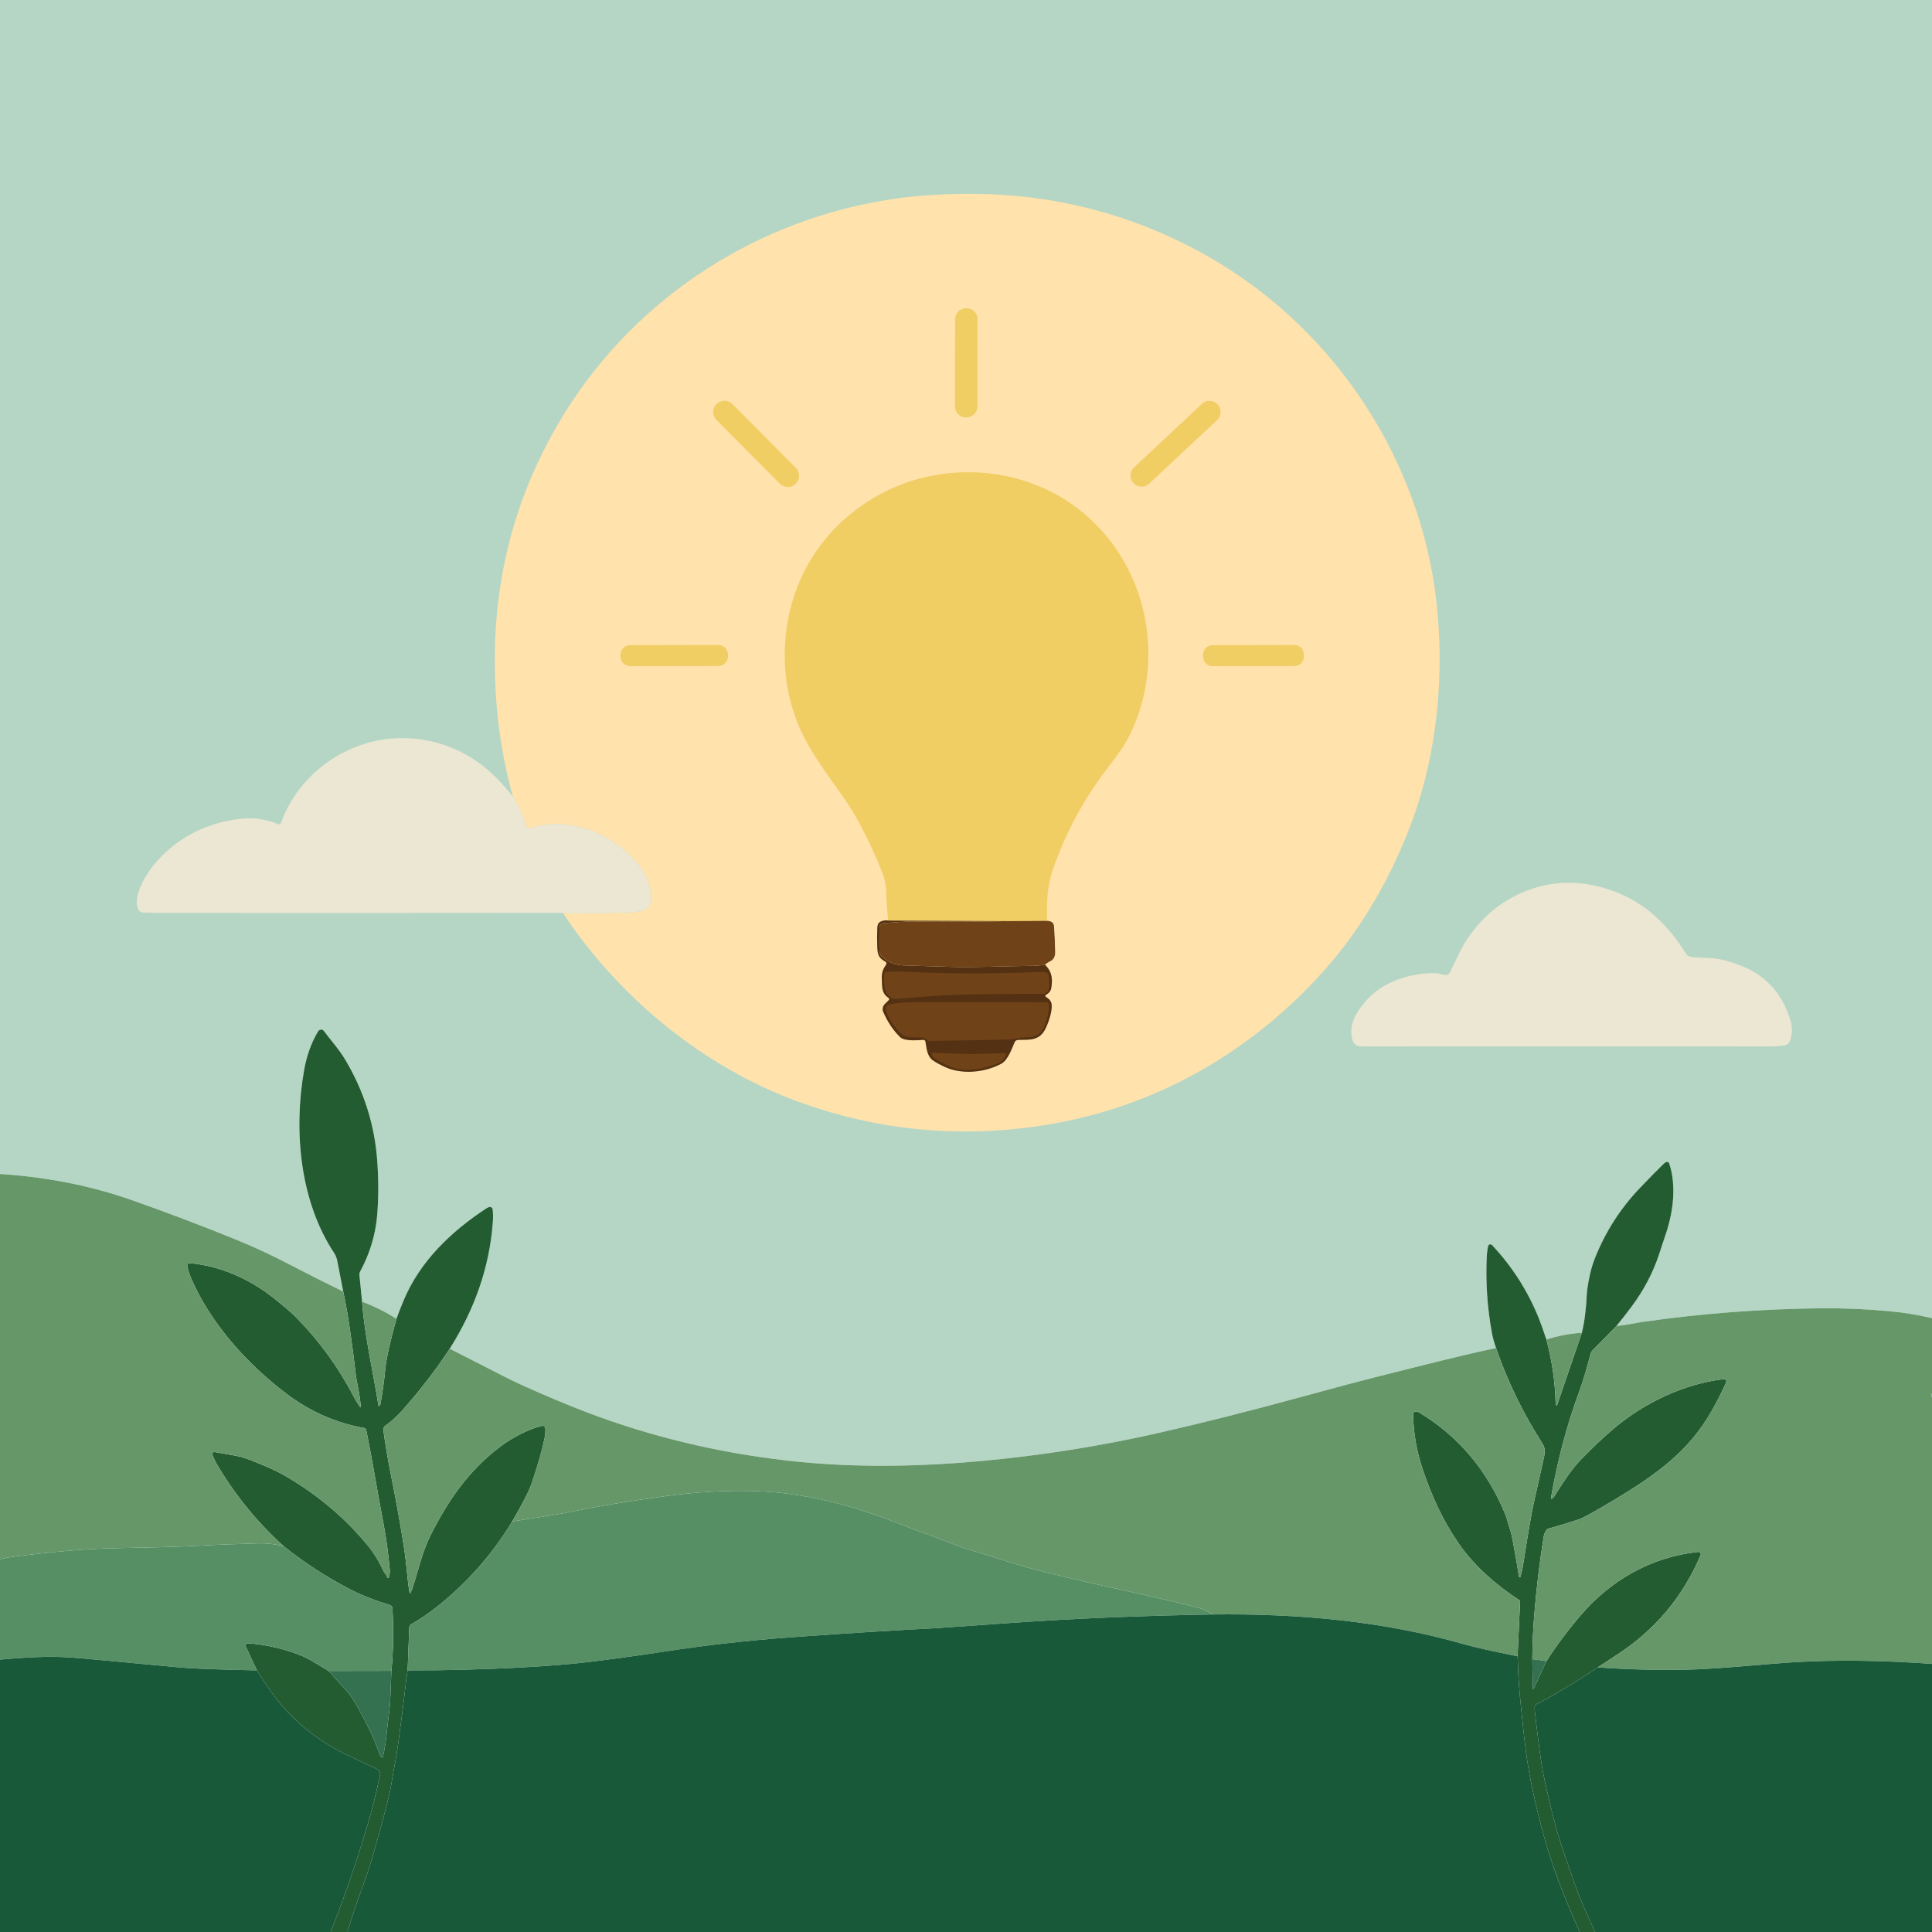
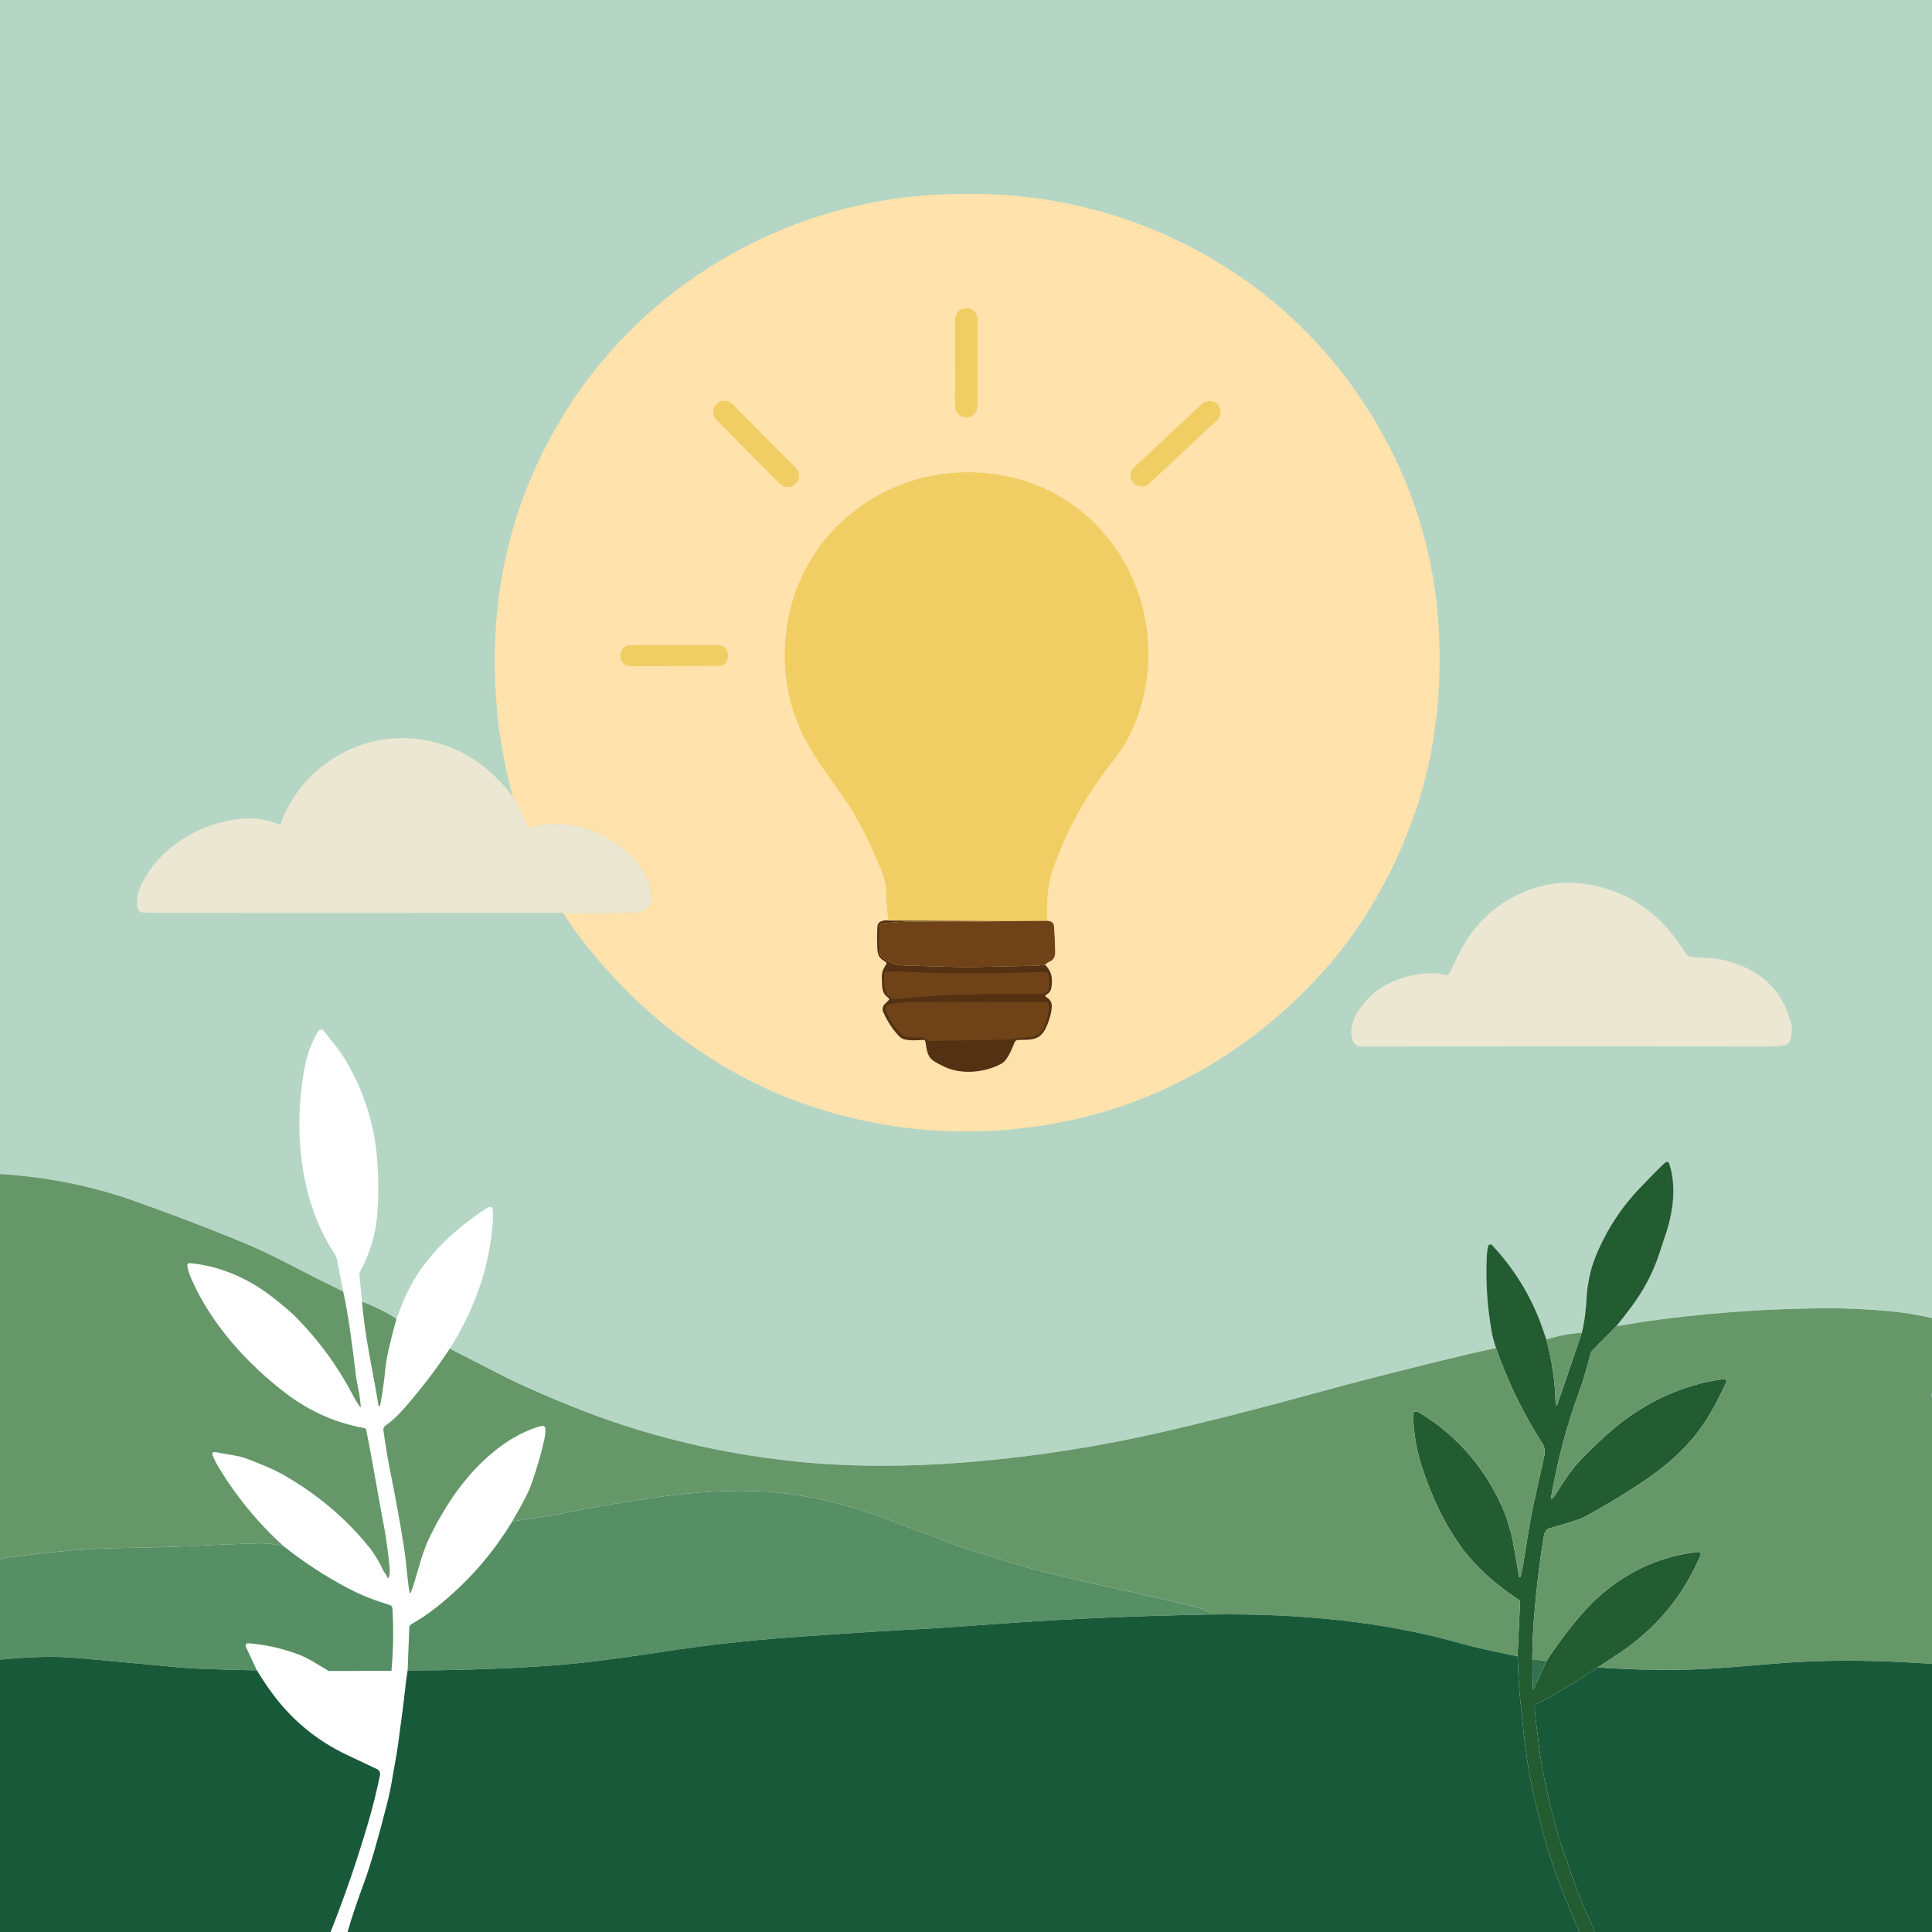
<svg xmlns="http://www.w3.org/2000/svg" width="170" height="170" viewBox="0 0 170 170" fill="none">
  <path d="M170 0V115.987C168.779 115.697 167.534 115.493 166.265 115.376C164.224 115.186 162.218 115.1 160.247 115.12C154.953 115.171 149.686 115.573 144.447 116.327C144.315 116.346 143.947 116.411 143.341 116.523C142.987 116.589 142.617 116.643 142.232 116.682C142.703 116.102 143.141 115.541 143.547 114.997C144.616 113.569 145.421 112.048 145.963 110.435C146.281 109.487 146.508 108.802 146.643 108.38C147.259 106.461 147.503 104.228 146.872 102.367C146.863 102.34 146.848 102.315 146.828 102.294C146.809 102.273 146.785 102.257 146.758 102.246C146.731 102.236 146.702 102.231 146.674 102.233C146.645 102.235 146.617 102.243 146.592 102.257C146.514 102.3 146.435 102.361 146.353 102.44C145.83 102.946 145.138 103.651 144.276 104.555C142.581 106.332 141.275 108.371 140.356 110.669C140.149 111.185 139.991 111.706 139.881 112.232C139.73 112.964 139.646 113.503 139.629 113.847C139.563 115.225 139.416 116.366 139.189 117.27C138.11 117.343 137.07 117.542 136.07 117.866C135.769 116.975 135.546 116.35 135.401 115.99C134.436 113.594 133.064 111.449 131.287 109.555C131.261 109.529 131.229 109.509 131.194 109.499C131.158 109.489 131.121 109.489 131.085 109.499C131.05 109.509 131.017 109.529 130.992 109.555C130.967 109.582 130.949 109.616 130.942 109.652C130.876 109.953 130.835 110.282 130.819 110.639C130.718 112.87 130.872 115.099 131.282 117.328C131.345 117.672 131.464 118.102 131.639 118.617C128.255 119.329 125.159 120.147 121.338 121.102C119.904 121.459 117.517 122.094 114.176 123.006C109.817 124.195 105.771 125.215 102.038 126.066C96.856 127.247 91.597 128.079 86.26 128.564C80.477 129.09 75.156 129.111 70.298 128.627C64.575 128.057 59.046 126.857 53.713 125.026C52.294 124.538 50.73 123.937 49.023 123.223C46.993 122.373 45.466 121.686 44.442 121.162C42.822 120.33 41.199 119.501 39.573 118.675C41.755 115.225 43.063 111.541 43.363 107.578C43.395 107.163 43.392 106.776 43.352 106.418C43.348 106.382 43.336 106.349 43.318 106.318C43.299 106.288 43.275 106.262 43.245 106.242C43.216 106.222 43.183 106.209 43.148 106.203C43.113 106.197 43.077 106.199 43.043 106.208C42.961 106.231 42.859 106.282 42.736 106.363C39.674 108.385 36.947 110.988 35.506 114.448C35.269 115.015 35.062 115.545 34.885 116.04C33.963 115.453 32.954 114.952 31.858 114.536L31.629 112.21C31.617 112.092 31.641 111.974 31.697 111.871C32.551 110.286 33.048 108.633 33.19 106.912C33.315 105.387 33.317 103.796 33.195 102.139C32.962 98.972 32.03 96.017 30.398 93.274C29.848 92.348 29.194 91.646 28.498 90.714C28.474 90.681 28.442 90.654 28.407 90.634C28.371 90.614 28.331 90.601 28.29 90.597C28.249 90.593 28.207 90.597 28.168 90.61C28.129 90.623 28.093 90.644 28.062 90.671C28.023 90.707 27.979 90.766 27.93 90.85C27.372 91.807 26.981 92.913 26.758 94.169C25.815 99.501 26.392 105.699 29.393 110.243C29.53 110.452 29.625 110.686 29.674 110.932L30.202 113.648C28.551 112.842 26.945 112.031 25.384 111.216C23.866 110.423 22.315 109.705 20.729 109.061C17.736 107.844 14.716 106.699 11.669 105.624C8.047 104.345 4.157 103.57 0 103.3V0H170Z" fill="#B6D6C5" />
  <path d="M49.582 80.394C49.617 80.329 49.663 80.301 49.72 80.309C49.996 80.353 50.231 80.374 50.427 80.373C52.181 80.362 53.76 80.335 55.167 80.291C56.092 80.261 57.237 80.263 57.277 79.103C57.373 76.393 54.505 74.074 52.157 73.141C50.472 72.472 48.389 72.253 46.687 72.884C46.651 72.897 46.611 72.903 46.572 72.901C46.533 72.9 46.495 72.89 46.46 72.872C46.425 72.855 46.394 72.831 46.369 72.801C46.344 72.771 46.325 72.737 46.313 72.699C46.029 71.766 45.638 70.906 45.14 70.118C43.994 66.026 43.463 61.731 43.546 57.232C43.689 49.568 45.793 42.516 49.858 36.073C56.226 25.979 66.85 19.224 78.635 17.503C81.008 17.156 83.618 17.013 86.464 17.074C93.724 17.23 100.717 19.244 106.956 22.951C117.606 29.278 124.958 40.516 126.381 52.832C127.122 59.252 126.487 66.158 124.274 72.181C122.528 76.934 119.946 81.541 116.56 85.341C113.551 88.718 110.161 91.529 106.39 93.775C101.595 96.629 96.38 98.43 90.744 99.176C83.87 100.086 77.177 99.393 70.666 97.095C63.051 94.409 56.341 89.294 51.384 82.923C50.745 82.103 50.145 81.26 49.582 80.394Z" fill="#FFE2AC" />
  <path d="M85.056 27.124L85.01 27.124C84.477 27.123 84.045 27.554 84.044 28.087L84.03 35.76C84.029 36.293 84.46 36.725 84.993 36.726L85.04 36.726C85.572 36.727 86.005 36.296 86.006 35.763L86.019 28.09C86.02 27.557 85.589 27.125 85.056 27.124Z" fill="#F0CE64" />
  <path d="M63.067 35.546L63.043 35.569C62.661 35.948 62.659 36.565 63.038 36.947L68.621 42.569C69 42.951 69.617 42.953 69.999 42.574L70.022 42.55C70.404 42.171 70.406 41.554 70.027 41.172L64.445 35.551C64.066 35.169 63.449 35.166 63.067 35.546Z" fill="#F0CE64" />
  <path d="M105.768 35.531L99.777 41.137C99.389 41.5 99.369 42.108 99.732 42.496L99.752 42.518C100.115 42.905 100.723 42.925 101.111 42.563L107.102 36.957C107.489 36.594 107.509 35.986 107.147 35.598L107.126 35.576C106.764 35.189 106.155 35.169 105.768 35.531Z" fill="#F0CE64" />
  <path d="M92.13 81.028L88.755 81.051L78.155 81.003C78.06 80.185 77.997 79.286 77.966 78.307C77.949 77.811 77.837 77.297 77.629 76.766C76.988 75.138 76.202 73.483 75.27 71.802C75.019 71.348 74.54 70.62 73.834 69.617C72.962 68.381 71.571 66.5 70.728 64.821C69.539 62.455 68.983 59.912 69.059 57.191C69.217 51.555 72.032 46.697 76.874 43.81C82.631 40.379 90.312 40.87 95.426 45.221C97.255 46.779 98.665 48.67 99.654 50.894C101.69 55.471 101.507 61.066 98.992 65.442C98.788 65.797 98.259 66.534 97.405 67.652C95.35 70.339 93.768 73.279 92.657 76.472C92.109 78.043 92.11 79.436 92.13 81.028Z" fill="#F0CE64" />
  <path d="M63.194 56.755L55.457 56.769C54.979 56.77 54.592 57.158 54.592 57.637L54.593 57.75C54.593 58.229 54.982 58.616 55.461 58.615L63.197 58.602C63.676 58.601 64.063 58.212 64.062 57.733L64.062 57.621C64.061 57.142 63.672 56.755 63.194 56.755Z" fill="#F0CE64" />
-   <path d="M113.893 56.758L106.698 56.77C106.238 56.771 105.865 57.145 105.866 57.605L105.867 57.784C105.867 58.245 106.241 58.617 106.701 58.616L113.896 58.604C114.357 58.603 114.729 58.229 114.728 57.769L114.728 57.589C114.727 57.129 114.354 56.757 113.893 56.758Z" fill="#F0CE64" />
  <path d="M45.14 70.119C45.638 70.907 46.029 71.767 46.313 72.7C46.325 72.738 46.344 72.772 46.369 72.802C46.394 72.832 46.425 72.856 46.46 72.873C46.495 72.891 46.533 72.9 46.572 72.902C46.611 72.904 46.65 72.898 46.687 72.885C48.389 72.254 50.472 72.473 52.157 73.142C54.505 74.075 57.373 76.394 57.277 79.103C57.237 80.264 56.092 80.262 55.167 80.292C53.76 80.335 52.18 80.362 50.427 80.374C50.231 80.375 49.996 80.353 49.72 80.31C49.662 80.302 49.617 80.33 49.582 80.395C49.571 80.345 49.548 80.32 49.514 80.32C38.481 80.332 26.901 80.335 14.775 80.327C14.106 80.327 13.375 80.317 12.582 80.295C12.493 80.293 12.406 80.266 12.332 80.216C12.258 80.166 12.2 80.096 12.164 80.013C11.603 78.735 13.065 76.565 13.925 75.645C15.87 73.567 18.298 72.367 21.21 72.046C22.334 71.922 23.425 72.08 24.486 72.521C24.509 72.53 24.533 72.535 24.558 72.535C24.583 72.534 24.607 72.529 24.63 72.518C24.652 72.508 24.673 72.493 24.69 72.475C24.707 72.457 24.72 72.435 24.728 72.411C25.863 69.171 28.606 66.621 31.808 65.54C35.333 64.35 39.185 64.981 42.168 67.152C43.231 67.927 44.222 68.916 45.14 70.119Z" fill="#ECE7D2" />
  <path d="M127.198 85.797C127.275 85.802 127.351 85.784 127.418 85.745C127.484 85.705 127.537 85.647 127.57 85.578C127.822 85.049 128.095 84.487 128.388 83.891C129.562 81.505 131.501 79.593 133.908 78.55C136.633 77.371 139.469 77.382 142.415 78.584C144.94 79.615 146.861 81.527 148.257 83.787C148.471 84.134 148.665 84.222 149.062 84.238C149.79 84.271 150.328 84.3 150.676 84.323C151.415 84.373 152.291 84.605 153.304 85.018C155.455 85.897 156.87 87.497 157.547 89.818C157.73 90.442 157.712 91.035 157.494 91.596C157.456 91.695 157.393 91.781 157.311 91.848C157.229 91.915 157.132 91.959 157.027 91.976C156.602 92.046 156.112 92.081 155.557 92.081C146.519 92.067 134.62 92.067 119.86 92.081C119.426 92.081 119.15 91.907 119.031 91.561C118.538 90.117 119.538 88.729 120.512 87.733C121.93 86.284 124.369 85.571 126.324 85.638C126.665 85.648 126.916 85.777 127.198 85.797Z" fill="#ECE7D2" />
  <path d="M78.155 81.002L88.755 81.05C86.014 81.098 83.279 81.111 80.552 81.088C79.463 81.08 78.885 81.15 77.718 81.233C77.629 81.239 77.546 81.278 77.484 81.343C77.423 81.408 77.388 81.493 77.386 81.583C77.374 82.636 77.374 83.335 77.386 83.682C77.394 83.926 77.507 84.132 77.727 84.297C78.278 84.715 78.866 84.931 79.491 84.947C79.713 84.952 81.08 84.995 83.594 85.074C85.785 85.142 88.42 85.01 90.842 84.985C91.126 84.981 91.5 84.952 91.964 84.897C92.61 85.543 92.618 86.195 92.509 86.922C92.468 87.19 92.313 87.392 92.046 87.528C92.028 87.537 92.012 87.551 92.002 87.568C91.991 87.585 91.985 87.605 91.984 87.625C91.984 87.645 91.989 87.665 91.999 87.682C92.009 87.7 92.023 87.714 92.04 87.724C92.359 87.904 92.526 88.144 92.542 88.441C92.575 89.037 92.288 89.907 92.014 90.48C91.481 91.597 90.623 91.488 89.585 91.506C89.519 91.507 89.455 91.528 89.4 91.564C89.345 91.601 89.302 91.653 89.276 91.713C89.1 92.13 88.699 93.282 88.116 93.596C86.628 94.396 84.611 94.574 83.124 93.878C82.646 93.654 82.296 93.459 82.075 93.296C81.557 92.912 81.535 92.24 81.425 91.635C81.419 91.598 81.398 91.564 81.369 91.539C81.339 91.515 81.301 91.503 81.263 91.504C80.692 91.528 79.598 91.639 79.211 91.267C78.611 90.688 78.114 89.948 77.718 89.047C77.668 88.932 77.653 88.805 77.677 88.682C77.7 88.558 77.759 88.445 77.848 88.357L78.208 87.996C78.22 87.984 78.229 87.97 78.235 87.954C78.241 87.938 78.243 87.921 78.241 87.904C78.24 87.888 78.234 87.871 78.226 87.857C78.217 87.842 78.206 87.83 78.192 87.82C77.589 87.41 77.625 86.95 77.596 86.225C77.571 85.629 77.644 85.352 77.971 84.875C77.985 84.855 77.994 84.832 77.999 84.808C78.003 84.784 78.003 84.76 77.997 84.736C77.991 84.712 77.981 84.69 77.966 84.67C77.951 84.651 77.932 84.635 77.911 84.623C77.327 84.299 77.219 84.035 77.192 83.338C77.17 82.766 77.171 82.2 77.195 81.641C77.209 81.339 77.295 81.143 77.606 81.044C77.804 80.978 77.987 80.965 78.155 81.002Z" fill="#533112" />
  <path d="M92.13 81.027C92.517 81.041 92.721 81.198 92.743 81.501C92.802 82.267 92.835 83.033 92.843 83.796C92.847 84.182 92.698 84.447 92.394 84.593C92.173 84.701 92.03 84.802 91.964 84.897C91.501 84.953 91.127 84.982 90.842 84.985C88.42 85.01 85.785 85.143 83.594 85.075C81.08 84.995 79.713 84.953 79.492 84.947C78.866 84.931 78.278 84.715 77.727 84.298C77.508 84.132 77.394 83.927 77.387 83.682C77.374 83.335 77.374 82.636 77.387 81.584C77.388 81.494 77.423 81.408 77.484 81.343C77.546 81.278 77.63 81.239 77.719 81.233C78.886 81.15 79.463 81.081 80.552 81.089C83.28 81.111 86.014 81.098 88.755 81.051L92.13 81.027Z" fill="#704218" />
  <path d="M91.999 85.544C92.067 85.553 92.13 85.584 92.179 85.631C92.227 85.678 92.26 85.74 92.27 85.806C92.341 86.241 92.344 86.653 92.28 87.04C92.256 87.183 92.135 87.312 91.92 87.428C91.883 87.448 91.842 87.458 91.8 87.457C88.142 87.451 85.307 87.488 83.294 87.566C82.607 87.594 81.075 87.708 78.695 87.91C78.638 87.914 78.581 87.901 78.532 87.872C78.163 87.647 77.942 87.374 77.871 87.052C77.78 86.629 77.762 86.153 77.818 85.624C77.822 85.593 77.836 85.565 77.858 85.544C77.881 85.524 77.91 85.513 77.94 85.513C78.557 85.506 78.941 85.456 79.444 85.486C82.908 85.69 86.849 85.705 91.267 85.532C91.604 85.519 91.848 85.523 91.999 85.544Z" fill="#704218" />
  <path d="M92.265 88.31C92.391 88.822 92.139 89.638 91.915 90.257C91.754 90.7 91.474 91 91.075 91.156C90.663 91.318 90.02 91.252 89.577 91.352C89.275 91.42 89.031 91.463 88.717 91.471C87.328 91.505 85.044 91.546 81.864 91.594C81.778 91.595 81.695 91.572 81.622 91.528L81.368 91.371C81.276 91.316 81.172 91.286 81.066 91.285C80.438 91.278 79.65 91.348 79.264 90.955C78.786 90.467 78.059 89.52 77.943 88.818C77.926 88.719 77.949 88.618 78.005 88.536C78.062 88.453 78.149 88.396 78.247 88.376C78.863 88.251 79.622 88.184 80.524 88.176C82.19 88.158 86.053 88.162 92.112 88.189C92.148 88.189 92.182 88.201 92.209 88.224C92.237 88.245 92.257 88.276 92.265 88.31Z" fill="#704218" />
-   <path d="M31.858 114.536C32.091 117.629 32.881 120.966 33.299 123.659C33.301 123.673 33.307 123.686 33.317 123.696C33.326 123.707 33.339 123.714 33.352 123.717C33.366 123.721 33.381 123.72 33.395 123.715C33.408 123.71 33.42 123.702 33.429 123.69C33.444 123.67 33.458 123.632 33.469 123.576C33.666 122.491 33.813 121.434 33.91 120.405C33.992 119.544 34.317 118.089 34.885 116.04C35.062 115.545 35.269 115.015 35.506 114.448C36.947 110.988 39.674 108.385 42.736 106.363C42.858 106.282 42.961 106.231 43.043 106.209C43.077 106.199 43.113 106.198 43.148 106.203C43.183 106.209 43.216 106.223 43.245 106.242C43.275 106.262 43.299 106.288 43.318 106.319C43.336 106.349 43.347 106.383 43.352 106.418C43.391 106.777 43.395 107.163 43.363 107.578C43.063 111.541 41.754 115.225 39.573 118.675C38.54 120.242 37.426 121.731 36.229 123.142C35.447 124.064 34.853 124.789 33.919 125.437C33.853 125.482 33.801 125.545 33.769 125.618C33.737 125.691 33.725 125.771 33.736 125.85C33.913 127.162 34.133 128.465 34.395 129.76C34.856 132.046 35.242 134.189 35.552 136.188C35.773 137.607 35.834 138.987 36.038 140.137C36.04 140.148 36.045 140.158 36.053 140.165C36.06 140.173 36.07 140.178 36.081 140.179C36.092 140.18 36.103 140.178 36.113 140.173C36.122 140.167 36.13 140.159 36.135 140.149C36.394 139.561 36.581 138.781 37.018 137.337C37.288 136.448 37.58 135.693 37.893 135.071C39.434 132.008 41.276 129.353 44.026 127.283C44.947 126.587 46.396 125.769 47.675 125.465C47.709 125.457 47.745 125.456 47.78 125.463C47.816 125.47 47.849 125.484 47.878 125.504C47.907 125.525 47.931 125.551 47.95 125.582C47.968 125.613 47.979 125.647 47.983 125.682C48.009 125.925 47.987 126.213 47.919 126.546C47.697 127.627 47.318 128.955 46.781 130.53C46.554 131.199 45.983 132.315 45.068 133.879C43.31 136.781 41.098 139.288 38.431 141.402C37.705 141.978 36.954 142.485 36.18 142.925C36.132 142.952 36.092 142.991 36.063 143.039C36.034 143.086 36.018 143.14 36.015 143.195L35.869 146.981C35.783 147.502 35.709 148.051 35.648 148.627C35.477 150.259 35.257 151.697 35.028 153.48C34.89 154.553 34.647 155.661 34.514 156.518C34.41 157.191 34.252 157.944 34.04 158.778C33.255 161.849 32.607 164.086 32.096 165.49C31.362 167.496 30.858 169 30.585 170H29.089C30.324 166.884 31.419 163.702 32.374 160.456C32.793 159.033 33.147 157.612 33.437 156.193C33.459 156.088 33.444 155.979 33.397 155.883C33.349 155.788 33.27 155.711 33.173 155.666C32.278 155.249 31.385 154.828 30.495 154.403C27.838 153.133 25.64 151.306 23.901 148.925C23.432 148.279 23.001 147.631 22.608 146.979L21.628 144.895C21.613 144.862 21.606 144.824 21.609 144.787C21.612 144.75 21.624 144.714 21.645 144.684C21.666 144.653 21.695 144.629 21.729 144.613C21.762 144.597 21.799 144.59 21.836 144.593C23.432 144.715 24.98 145.072 26.479 145.666C26.823 145.802 27.236 146.016 27.718 146.308C28.133 146.559 28.534 146.801 28.92 147.032C29.416 147.595 29.9 148.129 30.372 148.634C30.721 149.006 31.065 149.493 31.405 150.095C32.305 151.687 32.959 153.078 33.367 154.269C33.431 154.453 33.499 154.575 33.57 154.634C33.58 154.642 33.592 154.647 33.604 154.65C33.617 154.652 33.63 154.651 33.642 154.647C33.654 154.643 33.665 154.636 33.674 154.627C33.682 154.618 33.688 154.606 33.691 154.594C34.003 153.302 34.056 151.954 34.234 150.706C34.39 149.604 34.363 148.254 34.445 147.022C34.613 145.17 34.641 143.334 34.528 141.512C34.524 141.448 34.5 141.387 34.461 141.336C34.421 141.286 34.367 141.249 34.305 141.23C33.044 140.846 31.878 140.411 30.691 139.79C28.672 138.733 26.771 137.496 24.987 136.078C22.696 134.011 20.757 131.65 19.171 128.996C18.993 128.697 18.833 128.373 18.69 128.023C18.677 127.992 18.673 127.958 18.678 127.924C18.683 127.891 18.697 127.86 18.718 127.833C18.739 127.807 18.766 127.787 18.797 127.775C18.829 127.763 18.863 127.76 18.896 127.766C20.151 127.978 20.926 128.121 21.22 128.194C21.537 128.274 22.216 128.532 23.259 128.968C23.981 129.269 24.631 129.589 25.208 129.927C28.056 131.602 30.47 133.659 32.449 136.098C32.928 136.689 33.365 137.411 33.758 138.263C33.781 138.314 33.812 138.36 33.85 138.401C33.952 138.513 34.031 138.648 34.086 138.806C34.091 138.819 34.099 138.83 34.111 138.837C34.122 138.845 34.135 138.849 34.148 138.849C34.162 138.849 34.175 138.845 34.186 138.837C34.197 138.83 34.206 138.819 34.211 138.806C34.289 138.579 34.318 138.342 34.295 138.095C34.153 136.57 33.972 135.244 33.752 134.116C33.22 131.37 32.818 128.73 32.222 125.827C32.213 125.784 32.191 125.745 32.16 125.715C32.129 125.684 32.089 125.664 32.046 125.656C29.571 125.215 27.304 124.22 25.246 122.669C21.73 120.018 18.55 116.464 16.826 112.501C16.648 112.095 16.532 111.714 16.477 111.36C16.473 111.332 16.474 111.304 16.483 111.277C16.491 111.249 16.506 111.225 16.525 111.204C16.544 111.183 16.568 111.167 16.595 111.157C16.621 111.147 16.65 111.143 16.678 111.146C19.367 111.378 21.939 112.524 24.055 114.197C24.982 114.93 25.651 115.505 26.063 115.922C28.096 117.988 29.779 120.305 31.111 122.873C31.259 123.157 31.546 123.616 31.682 123.8C31.687 123.806 31.694 123.81 31.701 123.812C31.709 123.814 31.716 123.813 31.724 123.811C31.731 123.808 31.737 123.803 31.741 123.797C31.745 123.79 31.747 123.783 31.747 123.775C31.693 123.172 31.617 122.643 31.52 122.188C31.406 121.651 31.32 121.124 31.264 120.607C31.166 119.713 31.008 118.497 30.787 116.96C30.621 115.799 30.426 114.695 30.201 113.648L29.674 110.932C29.625 110.686 29.53 110.452 29.393 110.243C26.391 105.699 25.815 99.502 26.758 94.169C26.981 92.913 27.371 91.807 27.93 90.851C27.979 90.766 28.023 90.707 28.061 90.671C28.092 90.644 28.129 90.623 28.168 90.61C28.207 90.598 28.249 90.593 28.29 90.597C28.331 90.601 28.37 90.614 28.406 90.634C28.442 90.654 28.474 90.682 28.498 90.715C29.194 91.646 29.848 92.348 30.397 93.275C32.03 96.017 32.962 98.972 33.195 102.14C33.316 103.797 33.315 105.388 33.19 106.913C33.048 108.634 32.55 110.287 31.697 111.872C31.641 111.974 31.617 112.092 31.629 112.21L31.858 114.536Z" fill="#245C32" />
-   <path d="M81.995 92.831C81.984 92.809 81.979 92.785 81.98 92.76C81.982 92.736 81.989 92.712 82.003 92.691C82.016 92.671 82.035 92.654 82.057 92.642C82.079 92.631 82.103 92.626 82.128 92.627C83.511 92.685 84.506 92.721 85.113 92.737C86.165 92.763 87.195 92.664 88.42 92.664C88.437 92.664 88.455 92.668 88.471 92.676C88.486 92.684 88.5 92.696 88.51 92.711C88.52 92.725 88.526 92.742 88.529 92.759C88.531 92.777 88.529 92.795 88.523 92.811C88.379 93.197 88.109 93.462 87.713 93.607C86.481 94.058 85.26 94.297 84.009 93.987C83.476 93.856 82.956 93.535 82.483 93.29C82.247 93.167 82.085 93.014 81.995 92.831Z" fill="#704218" />
-   <path d="M142.232 116.682L140.144 118.807C140.05 118.902 139.983 119.019 139.95 119.149C139.594 120.524 139.272 121.602 138.982 122.383C137.892 125.315 137.053 128.466 136.467 131.837C136.465 131.845 136.466 131.853 136.469 131.86C136.472 131.867 136.477 131.874 136.483 131.878C136.489 131.883 136.496 131.886 136.504 131.887C136.512 131.888 136.519 131.887 136.526 131.884C136.622 131.841 136.697 131.775 136.752 131.686C137.44 130.599 138.198 129.364 139.136 128.401C140.178 127.331 141.134 126.428 142.005 125.693C144.676 123.439 148.148 121.767 151.694 121.347C151.719 121.344 151.744 121.346 151.768 121.353C151.792 121.359 151.814 121.371 151.834 121.386C151.853 121.401 151.869 121.42 151.881 121.441C151.893 121.462 151.9 121.486 151.903 121.51C151.908 121.564 151.896 121.625 151.865 121.694C151.45 122.606 151.014 123.458 150.558 124.249C148.606 127.639 145.903 129.638 142.289 131.829C141.246 132.461 140.334 132.987 139.553 133.406C139.277 133.555 138.997 133.675 138.711 133.768C138.059 133.981 137.236 134.227 136.243 134.507C136.185 134.523 136.135 134.557 136.098 134.605C135.956 134.79 135.867 134.995 135.831 135.219C135.466 137.489 135.188 139.798 134.999 142.147C134.896 143.41 134.84 144.693 134.83 145.997L134.883 148.587C134.884 148.595 134.887 148.603 134.892 148.609C134.898 148.615 134.905 148.619 134.913 148.621C134.921 148.622 134.929 148.621 134.937 148.618C134.944 148.615 134.95 148.609 134.954 148.602L136.073 146.165C136.892 144.874 137.886 143.542 139.055 142.167C141.726 139.026 145.314 136.989 149.437 136.554C149.472 136.55 149.508 136.556 149.54 136.57C149.572 136.584 149.6 136.606 149.62 136.634C149.641 136.662 149.654 136.695 149.658 136.73C149.662 136.764 149.657 136.799 149.643 136.831C148.098 140.486 145.648 143.409 142.292 145.602C141.814 145.915 141.245 146.287 140.586 146.717C139.367 147.539 138.028 148.372 136.568 149.216C136.148 149.46 135.719 149.69 135.28 149.907C135.093 150.001 135.011 150.168 135.036 150.408C135.089 150.956 135.212 151.995 135.406 153.524C135.563 154.765 135.731 155.794 135.909 156.612C136.489 159.278 137.024 161.317 137.514 162.73C138.152 164.567 138.615 166.057 139.325 167.702C139.66 168.474 140.001 169.24 140.35 170H138.997C137.996 167.759 137.213 165.805 136.646 164.136C135.912 161.978 135.266 159.526 134.707 156.781C134.209 154.344 133.953 151.323 133.739 149.249C133.621 148.089 133.583 146.91 133.535 145.741L133.752 140.945C133.754 140.916 133.748 140.888 133.734 140.862C133.721 140.836 133.701 140.814 133.676 140.797C131.68 139.497 129.695 137.771 128.352 135.815C126.934 133.752 125.979 131.658 125.173 129.248C124.648 127.68 124.371 126.085 124.341 124.46C124.34 124.424 124.347 124.388 124.361 124.355C124.374 124.322 124.395 124.292 124.421 124.267C124.447 124.242 124.478 124.222 124.512 124.21C124.546 124.197 124.582 124.192 124.618 124.194C124.694 124.2 124.777 124.228 124.865 124.28C128.319 126.357 130.85 129.352 132.461 133.265C132.618 133.649 132.716 134.137 132.867 134.572C132.947 134.801 133.028 135.134 133.11 135.571C133.369 136.967 133.551 138.016 133.656 138.719C133.658 138.734 133.665 138.749 133.677 138.759C133.688 138.77 133.703 138.776 133.718 138.778C133.734 138.779 133.749 138.775 133.762 138.766C133.775 138.757 133.784 138.744 133.789 138.729C133.893 138.379 133.991 137.901 134.084 137.296C134.466 134.829 134.767 133.103 134.987 132.118C135.53 129.692 135.821 128.388 135.862 128.207C135.955 127.792 135.96 127.395 135.744 127.058C134.007 124.34 132.638 121.526 131.639 118.616C131.464 118.101 131.345 117.672 131.282 117.328C130.872 115.099 130.718 112.869 130.819 110.639C130.835 110.281 130.876 109.952 130.942 109.651C130.949 109.615 130.967 109.582 130.992 109.555C131.018 109.528 131.05 109.509 131.085 109.499C131.121 109.489 131.158 109.489 131.194 109.499C131.229 109.509 131.262 109.528 131.287 109.555C133.064 111.449 134.436 113.593 135.401 115.99C135.546 116.349 135.769 116.975 136.07 117.866C136.575 119.773 136.845 121.642 136.882 123.474C136.883 123.538 136.891 123.588 136.905 123.623C136.91 123.634 136.918 123.644 136.929 123.651C136.939 123.657 136.952 123.66 136.964 123.66C136.976 123.659 136.988 123.655 136.998 123.648C137.008 123.64 137.016 123.63 137.02 123.618L139.189 117.27C139.416 116.365 139.563 115.224 139.629 113.846C139.646 113.502 139.73 112.964 139.882 112.231C139.991 111.705 140.149 111.185 140.356 110.669C141.275 108.37 142.582 106.332 144.276 104.554C145.138 103.65 145.83 102.945 146.353 102.439C146.435 102.361 146.514 102.3 146.592 102.257C146.617 102.243 146.645 102.235 146.674 102.233C146.702 102.231 146.731 102.235 146.758 102.246C146.785 102.256 146.809 102.273 146.829 102.293C146.848 102.314 146.863 102.339 146.873 102.366C147.503 104.227 147.259 106.46 146.643 108.379C146.508 108.801 146.282 109.486 145.963 110.435C145.422 112.047 144.616 113.568 143.547 114.997C143.141 115.54 142.703 116.102 142.232 116.682Z" fill="#245C32" />
+   <path d="M142.232 116.682L140.144 118.807C140.05 118.902 139.983 119.019 139.95 119.149C139.594 120.524 139.272 121.602 138.982 122.383C137.892 125.315 137.053 128.466 136.467 131.837C136.465 131.845 136.466 131.853 136.469 131.86C136.472 131.867 136.477 131.874 136.483 131.878C136.489 131.883 136.496 131.886 136.504 131.887C136.512 131.888 136.519 131.887 136.526 131.884C136.622 131.841 136.697 131.775 136.752 131.686C137.44 130.599 138.198 129.364 139.136 128.401C140.178 127.331 141.134 126.428 142.005 125.693C144.676 123.439 148.148 121.767 151.694 121.347C151.719 121.344 151.744 121.346 151.768 121.353C151.792 121.359 151.814 121.371 151.834 121.386C151.853 121.401 151.869 121.42 151.881 121.441C151.893 121.462 151.9 121.486 151.903 121.51C151.908 121.564 151.896 121.625 151.865 121.694C151.45 122.606 151.014 123.458 150.558 124.249C148.606 127.639 145.903 129.638 142.289 131.829C141.246 132.461 140.334 132.987 139.553 133.406C139.277 133.555 138.997 133.675 138.711 133.768C138.059 133.981 137.236 134.227 136.243 134.507C136.185 134.523 136.135 134.557 136.098 134.605C135.956 134.79 135.867 134.995 135.831 135.219C135.466 137.489 135.188 139.798 134.999 142.147C134.896 143.41 134.84 144.693 134.83 145.997L134.883 148.587C134.884 148.595 134.887 148.603 134.892 148.609C134.898 148.615 134.905 148.619 134.913 148.621C134.921 148.622 134.929 148.621 134.937 148.618C134.944 148.615 134.95 148.609 134.954 148.602L136.073 146.165C136.892 144.874 137.886 143.542 139.055 142.167C141.726 139.026 145.314 136.989 149.437 136.554C149.472 136.55 149.508 136.556 149.54 136.57C149.572 136.584 149.6 136.606 149.62 136.634C149.641 136.662 149.654 136.695 149.658 136.73C149.662 136.764 149.657 136.799 149.643 136.831C148.098 140.486 145.648 143.409 142.292 145.602C141.814 145.915 141.245 146.287 140.586 146.717C139.367 147.539 138.028 148.372 136.568 149.216C136.148 149.46 135.719 149.69 135.28 149.907C135.093 150.001 135.011 150.168 135.036 150.408C135.089 150.956 135.212 151.995 135.406 153.524C135.563 154.765 135.731 155.794 135.909 156.612C136.489 159.278 137.024 161.317 137.514 162.73C138.152 164.567 138.615 166.057 139.325 167.702C139.66 168.474 140.001 169.24 140.35 170H138.997C137.996 167.759 137.213 165.805 136.646 164.136C135.912 161.978 135.266 159.526 134.707 156.781C134.209 154.344 133.953 151.323 133.739 149.249C133.621 148.089 133.583 146.91 133.535 145.741L133.752 140.945C133.754 140.916 133.748 140.888 133.734 140.862C133.721 140.836 133.701 140.814 133.676 140.797C131.68 139.497 129.695 137.771 128.352 135.815C126.934 133.752 125.979 131.658 125.173 129.248C124.648 127.68 124.371 126.085 124.341 124.46C124.34 124.424 124.347 124.388 124.361 124.355C124.374 124.322 124.395 124.292 124.421 124.267C124.447 124.242 124.478 124.222 124.512 124.21C124.546 124.197 124.582 124.192 124.618 124.194C124.694 124.2 124.777 124.228 124.865 124.28C128.319 126.357 130.85 129.352 132.461 133.265C132.618 133.649 132.716 134.137 132.867 134.572C132.947 134.801 133.028 135.134 133.11 135.571C133.369 136.967 133.551 138.016 133.656 138.719C133.658 138.734 133.665 138.749 133.677 138.759C133.688 138.77 133.703 138.776 133.718 138.778C133.734 138.779 133.749 138.775 133.762 138.766C133.775 138.757 133.784 138.744 133.789 138.729C133.893 138.379 133.991 137.901 134.084 137.296C134.466 134.829 134.767 133.103 134.987 132.118C135.53 129.692 135.821 128.388 135.862 128.207C135.955 127.792 135.96 127.395 135.744 127.058C134.007 124.34 132.638 121.526 131.639 118.616C131.464 118.101 131.345 117.672 131.282 117.328C130.872 115.099 130.718 112.869 130.819 110.639C130.835 110.281 130.876 109.952 130.942 109.651C130.949 109.615 130.967 109.582 130.992 109.555C131.018 109.528 131.05 109.509 131.085 109.499C131.121 109.489 131.158 109.489 131.194 109.499C131.229 109.509 131.262 109.528 131.287 109.555C133.064 111.449 134.436 113.593 135.401 115.99C135.546 116.349 135.769 116.975 136.07 117.866C136.575 119.773 136.845 121.642 136.882 123.474C136.883 123.538 136.891 123.588 136.905 123.623C136.939 123.657 136.952 123.66 136.964 123.66C136.976 123.659 136.988 123.655 136.998 123.648C137.008 123.64 137.016 123.63 137.02 123.618L139.189 117.27C139.416 116.365 139.563 115.224 139.629 113.846C139.646 113.502 139.73 112.964 139.882 112.231C139.991 111.705 140.149 111.185 140.356 110.669C141.275 108.37 142.582 106.332 144.276 104.554C145.138 103.65 145.83 102.945 146.353 102.439C146.435 102.361 146.514 102.3 146.592 102.257C146.617 102.243 146.645 102.235 146.674 102.233C146.702 102.231 146.731 102.235 146.758 102.246C146.785 102.256 146.809 102.273 146.829 102.293C146.848 102.314 146.863 102.339 146.873 102.366C147.503 104.227 147.259 106.46 146.643 108.379C146.508 108.801 146.282 109.486 145.963 110.435C145.422 112.047 144.616 113.568 143.547 114.997C143.141 115.54 142.703 116.102 142.232 116.682Z" fill="#245C32" />
  <path d="M30.202 113.648C30.426 114.695 30.622 115.799 30.788 116.96C31.008 118.497 31.167 119.713 31.264 120.607C31.32 121.124 31.406 121.651 31.52 122.187C31.617 122.642 31.693 123.171 31.747 123.775C31.747 123.782 31.745 123.79 31.741 123.796C31.737 123.803 31.731 123.808 31.724 123.81C31.717 123.813 31.709 123.814 31.701 123.812C31.694 123.81 31.687 123.805 31.682 123.799C31.546 123.615 31.259 123.157 31.111 122.873C29.779 120.304 28.096 117.987 26.063 115.922C25.651 115.505 24.982 114.93 24.056 114.197C21.939 112.524 19.367 111.378 16.678 111.146C16.65 111.143 16.621 111.147 16.595 111.157C16.568 111.167 16.544 111.183 16.525 111.204C16.506 111.224 16.491 111.249 16.483 111.276C16.475 111.303 16.473 111.332 16.477 111.36C16.532 111.714 16.649 112.094 16.826 112.5C18.551 116.463 21.73 120.018 25.246 122.669C27.305 124.219 29.571 125.215 32.046 125.655C32.089 125.663 32.129 125.684 32.16 125.714C32.192 125.745 32.213 125.784 32.222 125.826C32.818 128.73 33.22 131.37 33.753 134.116C33.972 135.243 34.153 136.57 34.295 138.095C34.318 138.342 34.289 138.579 34.211 138.806C34.206 138.818 34.198 138.829 34.187 138.837C34.175 138.845 34.162 138.849 34.149 138.849C34.135 138.849 34.122 138.845 34.111 138.837C34.099 138.829 34.091 138.818 34.086 138.806C34.031 138.647 33.952 138.512 33.851 138.4C33.812 138.36 33.781 138.313 33.758 138.263C33.365 137.41 32.929 136.689 32.449 136.098C30.471 133.659 28.057 131.602 25.208 129.927C24.631 129.588 23.982 129.269 23.259 128.967C22.216 128.531 21.537 128.274 21.22 128.194C20.926 128.121 20.151 127.978 18.896 127.766C18.863 127.76 18.829 127.763 18.798 127.775C18.766 127.787 18.739 127.807 18.718 127.833C18.697 127.859 18.683 127.891 18.678 127.924C18.673 127.957 18.677 127.992 18.69 128.023C18.833 128.373 18.993 128.697 19.172 128.996C20.758 131.65 22.696 134.01 24.987 136.078C24.264 135.871 23.49 135.78 22.665 135.806C20.479 135.871 19.065 135.922 18.423 135.96C15.288 136.143 13.387 136.146 9.722 136.236C6.898 136.304 3.757 136.662 1.468 136.938C0.974 136.998 0.485 137.082 0 137.192V103.3C4.157 103.57 8.047 104.345 11.669 105.624C14.716 106.699 17.736 107.844 20.729 109.061C22.315 109.705 23.866 110.423 25.384 111.215C26.945 112.031 28.551 112.842 30.202 113.648Z" fill="#659769" />
  <path d="M34.885 116.04C34.317 118.089 33.992 119.544 33.91 120.405C33.813 121.434 33.666 122.491 33.469 123.576C33.458 123.632 33.444 123.67 33.429 123.69C33.42 123.702 33.408 123.71 33.395 123.715C33.381 123.72 33.367 123.721 33.353 123.717C33.339 123.714 33.326 123.707 33.317 123.696C33.307 123.686 33.301 123.673 33.299 123.659C32.881 120.966 32.091 117.629 31.858 114.536C32.954 114.952 33.963 115.454 34.885 116.04Z" fill="#659769" />
  <path d="M170 115.987V120.228V122.079V122.558C169.967 122.707 169.967 122.855 170 123.002V123.354V141.688V141.976V144.672V146.411C165.691 146.099 161.721 146.044 158.088 146.248C155.425 146.397 151.415 146.854 148.461 146.917C145.881 146.972 143.256 146.906 140.585 146.718C141.245 146.287 141.814 145.915 142.292 145.602C145.648 143.41 148.098 140.486 149.643 136.832C149.657 136.8 149.662 136.765 149.658 136.73C149.654 136.696 149.641 136.663 149.62 136.635C149.599 136.607 149.572 136.584 149.539 136.57C149.507 136.556 149.472 136.551 149.437 136.554C145.313 136.989 141.726 139.026 139.055 142.167C137.886 143.542 136.892 144.874 136.073 146.165L134.83 145.997C134.84 144.693 134.896 143.41 134.999 142.147C135.188 139.799 135.465 137.49 135.831 135.22C135.867 134.995 135.956 134.79 136.098 134.605C136.135 134.558 136.185 134.523 136.242 134.507C137.236 134.227 138.059 133.981 138.711 133.769C138.997 133.676 139.277 133.555 139.553 133.407C140.334 132.987 141.246 132.461 142.289 131.829C145.903 129.638 148.606 127.639 150.558 124.249C151.014 123.458 151.449 122.606 151.864 121.694C151.895 121.626 151.908 121.564 151.903 121.51C151.9 121.486 151.893 121.462 151.881 121.441C151.869 121.42 151.853 121.401 151.834 121.386C151.814 121.371 151.792 121.36 151.768 121.353C151.744 121.346 151.718 121.344 151.693 121.347C148.147 121.767 144.676 123.439 142.005 125.694C141.134 126.428 140.178 127.331 139.136 128.401C138.198 129.364 137.439 130.599 136.752 131.687C136.697 131.775 136.621 131.841 136.526 131.884C136.519 131.887 136.511 131.888 136.504 131.887C136.496 131.887 136.489 131.883 136.483 131.879C136.477 131.874 136.472 131.868 136.469 131.86C136.466 131.853 136.465 131.845 136.467 131.838C137.053 128.467 137.891 125.315 138.982 122.383C139.272 121.602 139.594 120.524 139.95 119.149C139.983 119.02 140.05 118.902 140.144 118.807L142.232 116.682C142.617 116.642 142.987 116.589 143.341 116.523C143.947 116.411 144.315 116.346 144.447 116.327C149.686 115.573 154.953 115.171 160.247 115.12C162.218 115.1 164.224 115.185 166.265 115.376C167.534 115.493 168.779 115.697 170 115.987Z" fill="#659769" />
  <path d="M139.189 117.271L137.019 123.619C137.015 123.631 137.008 123.641 136.998 123.648C136.988 123.656 136.976 123.66 136.964 123.661C136.951 123.661 136.939 123.658 136.929 123.652C136.918 123.645 136.91 123.635 136.905 123.624C136.89 123.589 136.883 123.539 136.882 123.475C136.845 121.643 136.575 119.773 136.07 117.866C137.07 117.542 138.11 117.344 139.189 117.271Z" fill="#659769" />
  <path d="M133.535 145.742C131.206 145.269 129.648 144.919 128.86 144.691C121.685 142.622 114.159 141.97 106.713 142.061C106.219 141.753 105.815 141.56 105.501 141.482C102.203 140.646 98.877 139.933 95.482 139.181C95.273 139.134 94.131 138.86 92.056 138.359C89.67 137.781 87.54 137.021 85.068 136.287C83.949 135.955 82.796 135.414 81.816 135.082C81.103 134.84 80.291 134.538 79.379 134.175C75.243 132.53 71.01 131.386 66.77 131.217C64.117 131.111 61.318 131.262 58.371 131.67C55.165 132.115 52.531 132.55 50.471 132.977C48.709 133.342 46.876 133.581 45.069 133.878C45.984 132.314 46.555 131.198 46.782 130.529C47.319 128.955 47.698 127.626 47.919 126.545C47.988 126.212 48.009 125.924 47.984 125.682C47.98 125.646 47.968 125.612 47.95 125.581C47.932 125.551 47.907 125.524 47.878 125.504C47.849 125.483 47.816 125.469 47.781 125.462C47.746 125.455 47.71 125.456 47.675 125.464C46.397 125.768 44.947 126.587 44.026 127.282C41.277 129.352 39.434 132.007 37.893 135.07C37.58 135.692 37.288 136.447 37.018 137.336C36.582 138.78 36.394 139.561 36.135 140.148C36.13 140.158 36.123 140.167 36.113 140.172C36.103 140.177 36.092 140.18 36.081 140.178C36.071 140.177 36.061 140.172 36.053 140.165C36.045 140.157 36.04 140.148 36.039 140.137C35.835 138.986 35.773 137.607 35.552 136.187C35.242 134.188 34.857 132.046 34.395 129.759C34.133 128.464 33.913 127.161 33.736 125.85C33.726 125.77 33.737 125.69 33.769 125.617C33.802 125.544 33.853 125.482 33.919 125.436C34.853 124.789 35.448 124.063 36.23 123.142C37.426 121.731 38.541 120.242 39.573 118.674C41.199 119.501 42.822 120.33 44.443 121.161C45.466 121.686 46.993 122.373 49.023 123.223C50.731 123.937 52.294 124.538 53.713 125.026C59.046 126.857 64.575 128.057 70.298 128.627C75.157 129.111 80.477 129.09 86.26 128.564C91.597 128.079 96.856 127.246 102.038 126.065C105.772 125.214 109.817 124.194 114.176 123.006C117.517 122.094 119.904 121.459 121.338 121.101C125.159 120.147 128.256 119.328 131.639 118.616C132.638 121.526 134.007 124.34 135.745 127.058C135.96 127.395 135.955 127.792 135.862 128.207C135.821 128.388 135.53 129.692 134.987 132.118C134.767 133.103 134.466 134.829 134.084 137.296C133.991 137.902 133.893 138.379 133.789 138.729C133.785 138.744 133.775 138.757 133.762 138.766C133.749 138.775 133.734 138.779 133.718 138.778C133.703 138.777 133.688 138.77 133.677 138.759C133.665 138.749 133.658 138.735 133.656 138.719C133.551 138.016 133.369 136.967 133.11 135.571C133.028 135.134 132.947 134.801 132.867 134.572C132.716 134.137 132.618 133.649 132.461 133.265C130.85 129.352 128.319 126.357 124.866 124.281C124.777 124.229 124.695 124.2 124.618 124.194C124.582 124.192 124.546 124.198 124.512 124.21C124.478 124.223 124.447 124.242 124.421 124.267C124.395 124.292 124.374 124.322 124.361 124.355C124.347 124.388 124.34 124.424 124.341 124.46C124.371 126.085 124.648 127.681 125.173 129.248C125.979 131.658 126.934 133.752 128.352 135.815C129.695 137.771 131.68 139.498 133.676 140.798C133.701 140.814 133.721 140.836 133.734 140.862C133.748 140.888 133.754 140.917 133.752 140.945L133.535 145.742Z" fill="#659769" />
  <path d="M170 122.558V123.003C169.967 122.855 169.967 122.707 170 122.558Z" fill="#86B2A7" />
  <path d="M106.713 142.062C100.507 142.166 94.307 142.412 88.114 142.863C84.85 143.1 82.998 143.231 82.556 143.255C78.67 143.463 74.78 143.69 69.534 144.074C65.672 144.356 61.894 144.796 58.638 145.297C56.5 145.626 54.365 145.924 52.233 146.192C50.455 146.415 48.308 146.593 45.794 146.728C42.494 146.904 39.186 146.988 35.869 146.981L36.015 143.195C36.018 143.14 36.034 143.086 36.063 143.039C36.092 142.991 36.132 142.952 36.18 142.925C36.954 142.486 37.705 141.978 38.431 141.403C41.098 139.289 43.31 136.781 45.068 133.879C46.876 133.582 48.709 133.342 50.47 132.977C52.531 132.551 55.165 132.116 58.371 131.671C61.317 131.262 64.117 131.111 66.77 131.217C71.01 131.387 75.243 132.531 79.379 134.176C80.29 134.539 81.103 134.841 81.816 135.082C82.795 135.414 83.949 135.956 85.068 136.288C87.54 137.021 89.67 137.782 92.055 138.359C94.131 138.861 95.273 139.135 95.482 139.181C98.877 139.933 102.202 140.647 105.501 141.482C105.814 141.561 106.218 141.754 106.713 142.062Z" fill="#578F65" />
  <path d="M24.987 136.078C26.771 137.496 28.673 138.733 30.691 139.79C31.878 140.411 33.044 140.846 34.306 141.23C34.367 141.249 34.421 141.286 34.461 141.336C34.501 141.387 34.524 141.448 34.528 141.512C34.641 143.334 34.613 145.17 34.445 147.022L28.92 147.032C28.534 146.801 28.133 146.559 27.718 146.308C27.236 146.016 26.824 145.802 26.48 145.666C24.98 145.072 23.432 144.715 21.836 144.593C21.799 144.59 21.762 144.597 21.729 144.613C21.695 144.629 21.667 144.653 21.646 144.684C21.625 144.714 21.612 144.75 21.609 144.787C21.606 144.824 21.613 144.862 21.628 144.895L22.608 146.979C19.191 146.911 16.94 146.827 15.854 146.726C12.98 146.459 10.106 146.192 7.232 145.926C6.031 145.814 4.962 145.769 4.026 145.788C2.865 145.813 1.523 145.895 0 146.034V137.192C0.485 137.083 0.974 136.998 1.468 136.938C3.757 136.663 6.898 136.304 9.722 136.236C13.387 136.146 15.288 136.143 18.423 135.96C19.065 135.923 20.479 135.871 22.665 135.806C23.49 135.78 24.264 135.871 24.987 136.078Z" fill="#578F65" />
  <path d="M106.713 142.061C114.159 141.97 121.684 142.622 128.86 144.691C129.648 144.919 131.206 145.269 133.535 145.742C133.583 146.91 133.621 148.089 133.739 149.249C133.953 151.323 134.209 154.344 134.707 156.782C135.266 159.526 135.912 161.978 136.646 164.136C137.212 165.805 137.996 167.76 138.996 170H30.585C30.858 168.999 31.362 167.496 32.096 165.489C32.607 164.086 33.255 161.848 34.04 158.777C34.252 157.944 34.41 157.191 34.515 156.518C34.647 155.661 34.89 154.552 35.028 153.48C35.257 151.697 35.477 150.259 35.648 148.627C35.709 148.05 35.783 147.501 35.869 146.98C39.186 146.988 42.494 146.904 45.794 146.728C48.308 146.593 50.455 146.414 52.233 146.191C54.365 145.924 56.5 145.625 58.638 145.297C61.894 144.795 65.672 144.355 69.534 144.073C74.78 143.69 78.67 143.462 82.556 143.255C82.998 143.23 84.85 143.1 88.114 142.863C94.307 142.411 100.507 142.166 106.713 142.061Z" fill="#185939" />
  <path d="M22.608 146.979C23.001 147.631 23.432 148.279 23.901 148.925C25.64 151.307 27.838 153.133 30.495 154.403C31.385 154.828 32.278 155.249 33.173 155.667C33.27 155.712 33.349 155.788 33.397 155.883C33.445 155.979 33.459 156.088 33.437 156.193C33.147 157.612 32.793 159.033 32.375 160.456C31.42 163.702 30.324 166.884 29.089 170H0V146.034C1.523 145.895 2.865 145.813 4.026 145.789C4.962 145.769 6.031 145.815 7.232 145.926C10.106 146.192 12.98 146.459 15.854 146.727C16.94 146.827 19.191 146.912 22.608 146.979Z" fill="#185939" />
  <path d="M136.073 146.165L134.954 148.602C134.95 148.609 134.944 148.615 134.937 148.618C134.929 148.621 134.921 148.622 134.913 148.621C134.905 148.619 134.898 148.615 134.892 148.609C134.887 148.603 134.883 148.595 134.883 148.587L134.83 145.997L136.073 146.165Z" fill="#337150" />
  <path d="M170 146.411V170H140.35C140.001 169.241 139.66 168.475 139.325 167.703C138.615 166.058 138.152 164.568 137.514 162.731C137.024 161.318 136.489 159.279 135.909 156.613C135.731 155.795 135.563 154.766 135.406 153.525C135.212 151.995 135.089 150.957 135.035 150.409C135.011 150.169 135.092 150.002 135.279 149.908C135.719 149.691 136.148 149.46 136.568 149.217C138.028 148.372 139.367 147.54 140.585 146.718C143.256 146.907 145.881 146.973 148.461 146.918C151.415 146.855 155.425 146.398 158.088 146.249C161.721 146.045 165.691 146.099 170 146.411Z" fill="#185939" />
-   <path d="M34.445 147.021C34.364 148.253 34.39 149.603 34.234 150.705C34.056 151.954 34.003 153.302 33.691 154.593C33.688 154.606 33.682 154.617 33.674 154.626C33.665 154.636 33.654 154.642 33.642 154.646C33.63 154.65 33.617 154.651 33.605 154.649C33.592 154.647 33.58 154.641 33.57 154.633C33.499 154.575 33.432 154.453 33.367 154.268C32.959 153.077 32.305 151.686 31.405 150.094C31.065 149.492 30.721 149.005 30.373 148.633C29.9 148.129 29.416 147.595 28.92 147.031L34.445 147.021Z" fill="#337150" />
</svg>